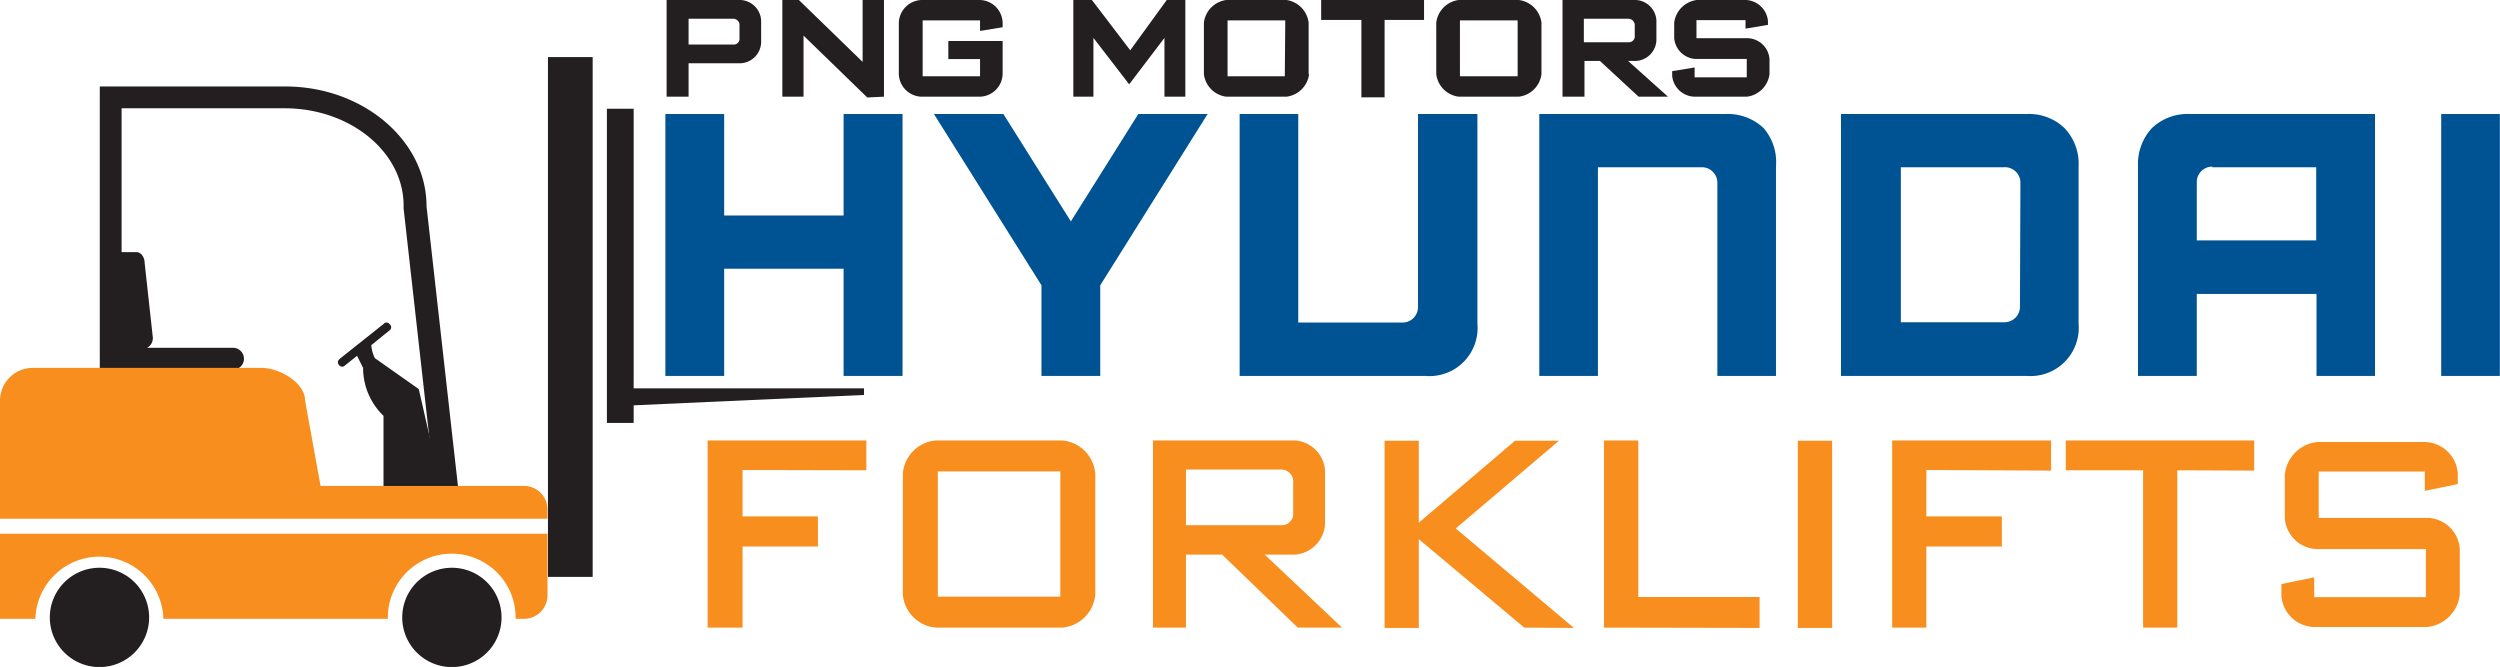
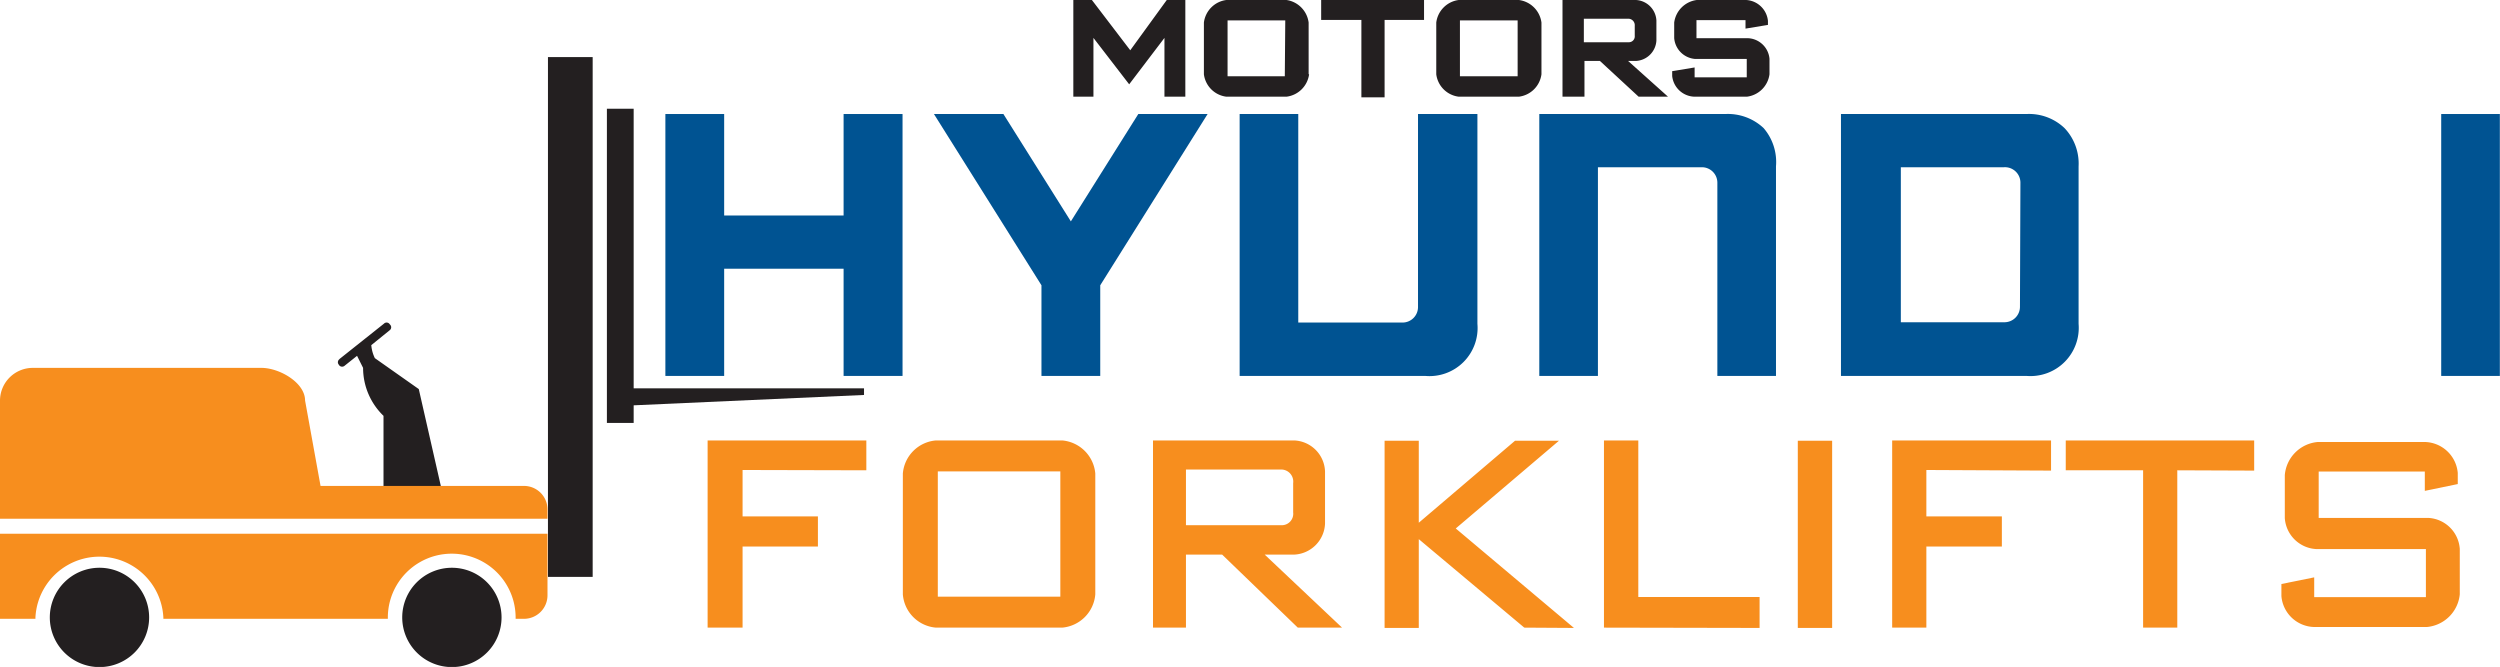
<svg xmlns="http://www.w3.org/2000/svg" viewBox="0 0 161.6 43.11">
  <defs>
    <style>.cls-1{fill:#231f20;}.cls-2{fill:none;}.cls-3{fill:#005392;}.cls-4{fill:#f78e1e;}</style>
  </defs>
  <g id="Layer_2" data-name="Layer 2">
    <g id="Layer_1-2" data-name="Layer 1">
      <path class="cls-1" d="M114.38,4.8v-1A1.46,1.46,0,0,0,113,2.47h-3.34V1.3h3.17v.55l1.45-.24V1.35A1.5,1.5,0,0,0,112.87,0h-3.19a1.69,1.69,0,0,0-1.46,1.46v1a1.47,1.47,0,0,0,1.35,1.35h3.34V5h-3.37V4.36l-1.45.24v.31a1.49,1.49,0,0,0,1.44,1.34h3.39a1.68,1.68,0,0,0,1.46-1.45m-8.71-2.49a.38.38,0,0,1-.4.42h-2.89V1.21h2.89a.42.42,0,0,1,.4.46Zm2.15,3.94-2.58-2.31h.51a1.4,1.4,0,0,0,1.32-1.32V1.32A1.4,1.4,0,0,0,105.75,0H101V6.25h1.42V3.94h1l2.5,2.31ZM98.1,4.93H94.37V1.32H98.1Zm1.54-.13V1.46A1.69,1.69,0,0,0,98.18,0H94.29a1.68,1.68,0,0,0-1.45,1.46V4.8a1.67,1.67,0,0,0,1.45,1.45h3.89A1.68,1.68,0,0,0,99.64,4.8M92.05,1.29V0H85.4V1.29H88v5h1.5v-5Zm-9,3.64H79.35V1.32h3.73Zm1.54-.13V1.46A1.69,1.69,0,0,0,83.16,0H79.27a1.68,1.68,0,0,0-1.45,1.46V4.8a1.67,1.67,0,0,0,1.45,1.45h3.89A1.68,1.68,0,0,0,84.62,4.8m-8,1.45V0h-1.2L73.06,3.25,70.58,0h-1.2V6.25h1.3V2.45l2.31,3,2.28-3V6.25Z" />
-       <path class="cls-1" d="M64.81,4.8V2.65H61.3V3.82h2.05V4.93H59.64V1.32h3.71V2l1.46-.24V1.46A1.51,1.51,0,0,0,63.35,0H59.56A1.52,1.52,0,0,0,58.1,1.46V4.8a1.51,1.51,0,0,0,1.46,1.45h3.79A1.51,1.51,0,0,0,64.81,4.8M57.14,6.25V0H55.76V4L51.64,0H50.57V6.25h1.37V2.3l4.12,4ZM47.8,2.47a.37.37,0,0,1-.39.41h-2.9V1.21h2.9a.41.41,0,0,1,.39.46Zm1.4.3V1.32A1.4,1.4,0,0,0,47.88,0H43.09V6.25h1.42V4.09h3.37A1.4,1.4,0,0,0,49.2,2.77" />
      <path class="cls-2" d="M45.08,26.53a2.22,2.22,0,0,0-2.27,2.27V40.43a2.22,2.22,0,0,0,2.27,2.26H159.25a2.22,2.22,0,0,0,2.27-2.26V28.8a2.22,2.22,0,0,0-2.27-2.27Z" />
      <polygon class="cls-3" points="54.53 13.93 46.81 13.93 46.81 7.37 43.01 7.37 43.01 24.3 46.81 24.3 46.81 17.37 54.53 17.37 54.53 24.3 58.34 24.3 58.34 7.37 54.53 7.37 54.53 13.93" />
      <polygon class="cls-3" points="69.22 14.31 64.86 7.37 60.37 7.37 67.32 18.44 67.32 24.3 71.12 24.3 71.12 18.44 78.06 7.37 73.58 7.37 69.22 14.31" />
      <path class="cls-3" d="M91.66,19.85a1,1,0,0,1-1,1H83.92V7.37H80.13V24.3h12a3.11,3.11,0,0,0,3.37-3.37V7.37H91.66Z" />
      <path class="cls-3" d="M111.5,7.37h-12V24.3h3.79V10.81h6.72a1,1,0,0,1,1,1V24.3h3.79V10.75A3.36,3.36,0,0,0,114,8.28a3.37,3.37,0,0,0-2.47-.91" />
      <path class="cls-3" d="M130.92,7.37H119V24.3h12a3.12,3.12,0,0,0,3.36-3.37V10.75a3.33,3.33,0,0,0-.91-2.47,3.32,3.32,0,0,0-2.45-.91m-.43,12.46a1,1,0,0,1-1,1h-6.7V10.81h6.67a1,1,0,0,1,1.06,1Z" />
-       <path class="cls-3" d="M139.1,8.28a3.42,3.42,0,0,0-.9,2.47V24.3H142V19h7.74V24.3h3.78V7.37H141.57a3.35,3.35,0,0,0-2.47.91M143,10.81h6.72v4.73H142V11.77a1,1,0,0,1,1-1" />
      <rect class="cls-3" x="157.8" y="7.37" width="3.79" height="16.93" />
      <path class="cls-4" d="M159,38.42V35.48a2.15,2.15,0,0,0-2-2h-7.12v-3h6.86v1.25l2.13-.44v-.72a2.19,2.19,0,0,0-2.13-2h-6.91a2.34,2.34,0,0,0-2.14,2.14v2.78a2.15,2.15,0,0,0,2,2h7.12V38.6h-7.22V37.32l-2.12.43v.78a2.18,2.18,0,0,0,2.12,2h7.28A2.35,2.35,0,0,0,159,38.42m-13.29-8V28.47H133.53V30.4h5V40.57h2.21V30.4Zm-13.13,0V28.47H122.31v12.1h2.21V35.33h4.88V33.38h-4.88v-3Zm-14.15-1.93h-2.22v12.1h2.22Zm-4.69,12.1v-2H105.9V28.47h-2.22v12.1Zm-12,0-7.64-6.43,6.67-5.67H97.93l-6.22,5.3v-5.3H89.5v12.1h2.21V34.85l6.82,5.72ZM83.59,33.12a.74.74,0,0,1-.75.83H76.66v-3.6h6.18a.78.78,0,0,1,.75.88Zm3.16,7.45-5-4.72h1.9a2.09,2.09,0,0,0,2-2V30.47a2.08,2.08,0,0,0-2-2H74.53v12.1h2.13V35.85H79l4.89,4.72Zm-18.21-2H60.62v-8.1h7.92Zm2.26-.14V30.61a2.35,2.35,0,0,0-2.14-2.14H60.5a2.34,2.34,0,0,0-2.14,2.14v7.81a2.34,2.34,0,0,0,2.14,2.15h8.16a2.35,2.35,0,0,0,2.14-2.15M56,30.4V28.47H45.74v12.1H48V35.33h4.87V33.38H48v-3Z" />
-       <path class="cls-1" d="M7.73,22.48V16.3h1.1c.28,0,.52.32.52.7l.53,4.82a.71.71,0,0,1-.37.66h5.55a.71.71,0,0,1,.71.71.7.7,0,0,1-.71.7H7.67V22.48Z" />
-       <path class="cls-1" d="M28.19,32.4a1.46,1.46,0,0,0,0-.22l-2.1-18.69v-.16C26.11,9.84,22.65,7,18.4,7H7.86V32.4H6.45V5.59h12c5,0,9.12,3.48,9.12,7.74l2.11,18.78a2.85,2.85,0,0,1,0,.29Z" />
      <rect class="cls-1" x="35.42" y="3.69" width="2.89" height="33.6" />
      <polygon class="cls-1" points="40.96 7.03 40.96 25.1 55.85 25.1 55.85 25.53 40.96 26.2 40.96 27.34 39.23 27.34 39.23 7.03 40.96 7.03" />
      <path class="cls-1" d="M21.94,23.21l2.88-2.29a.24.24,0,0,1,.34,0l.05.06a.24.24,0,0,1,0,.35L24,22.31a2.36,2.36,0,0,0,.23.84l2.84,2,1.72,7.56-4,0V26.88a4.31,4.31,0,0,1-1.32-3.1L23.08,23l-.79.63a.25.25,0,0,1-.35,0l-.05-.07a.24.24,0,0,1,.05-.34" />
      <path class="cls-1" d="M3.22,39.91A3.21,3.21,0,1,0,6.43,36.7a3.21,3.21,0,0,0-3.21,3.21" />
      <path class="cls-1" d="M26,39.91A3.21,3.21,0,1,0,29.2,36.7,3.21,3.21,0,0,0,26,39.91" />
      <path class="cls-4" d="M35.39,38.48A1.52,1.52,0,0,1,33.87,40h-.54v-.08a4.13,4.13,0,0,0-8.26,0V40H10.56v-.08a4.14,4.14,0,0,0-8.27,0s0,.06,0,.08H0V34.5H35.39ZM2.11,23.78H16.9c1.16,0,2.82.95,2.82,2.11l1,5.52H22v0l.19,0H33.87a1.52,1.52,0,0,1,1.52,1.51v.61H0V25.89a2.12,2.12,0,0,1,2.11-2.11" />
    </g>
  </g>
</svg>